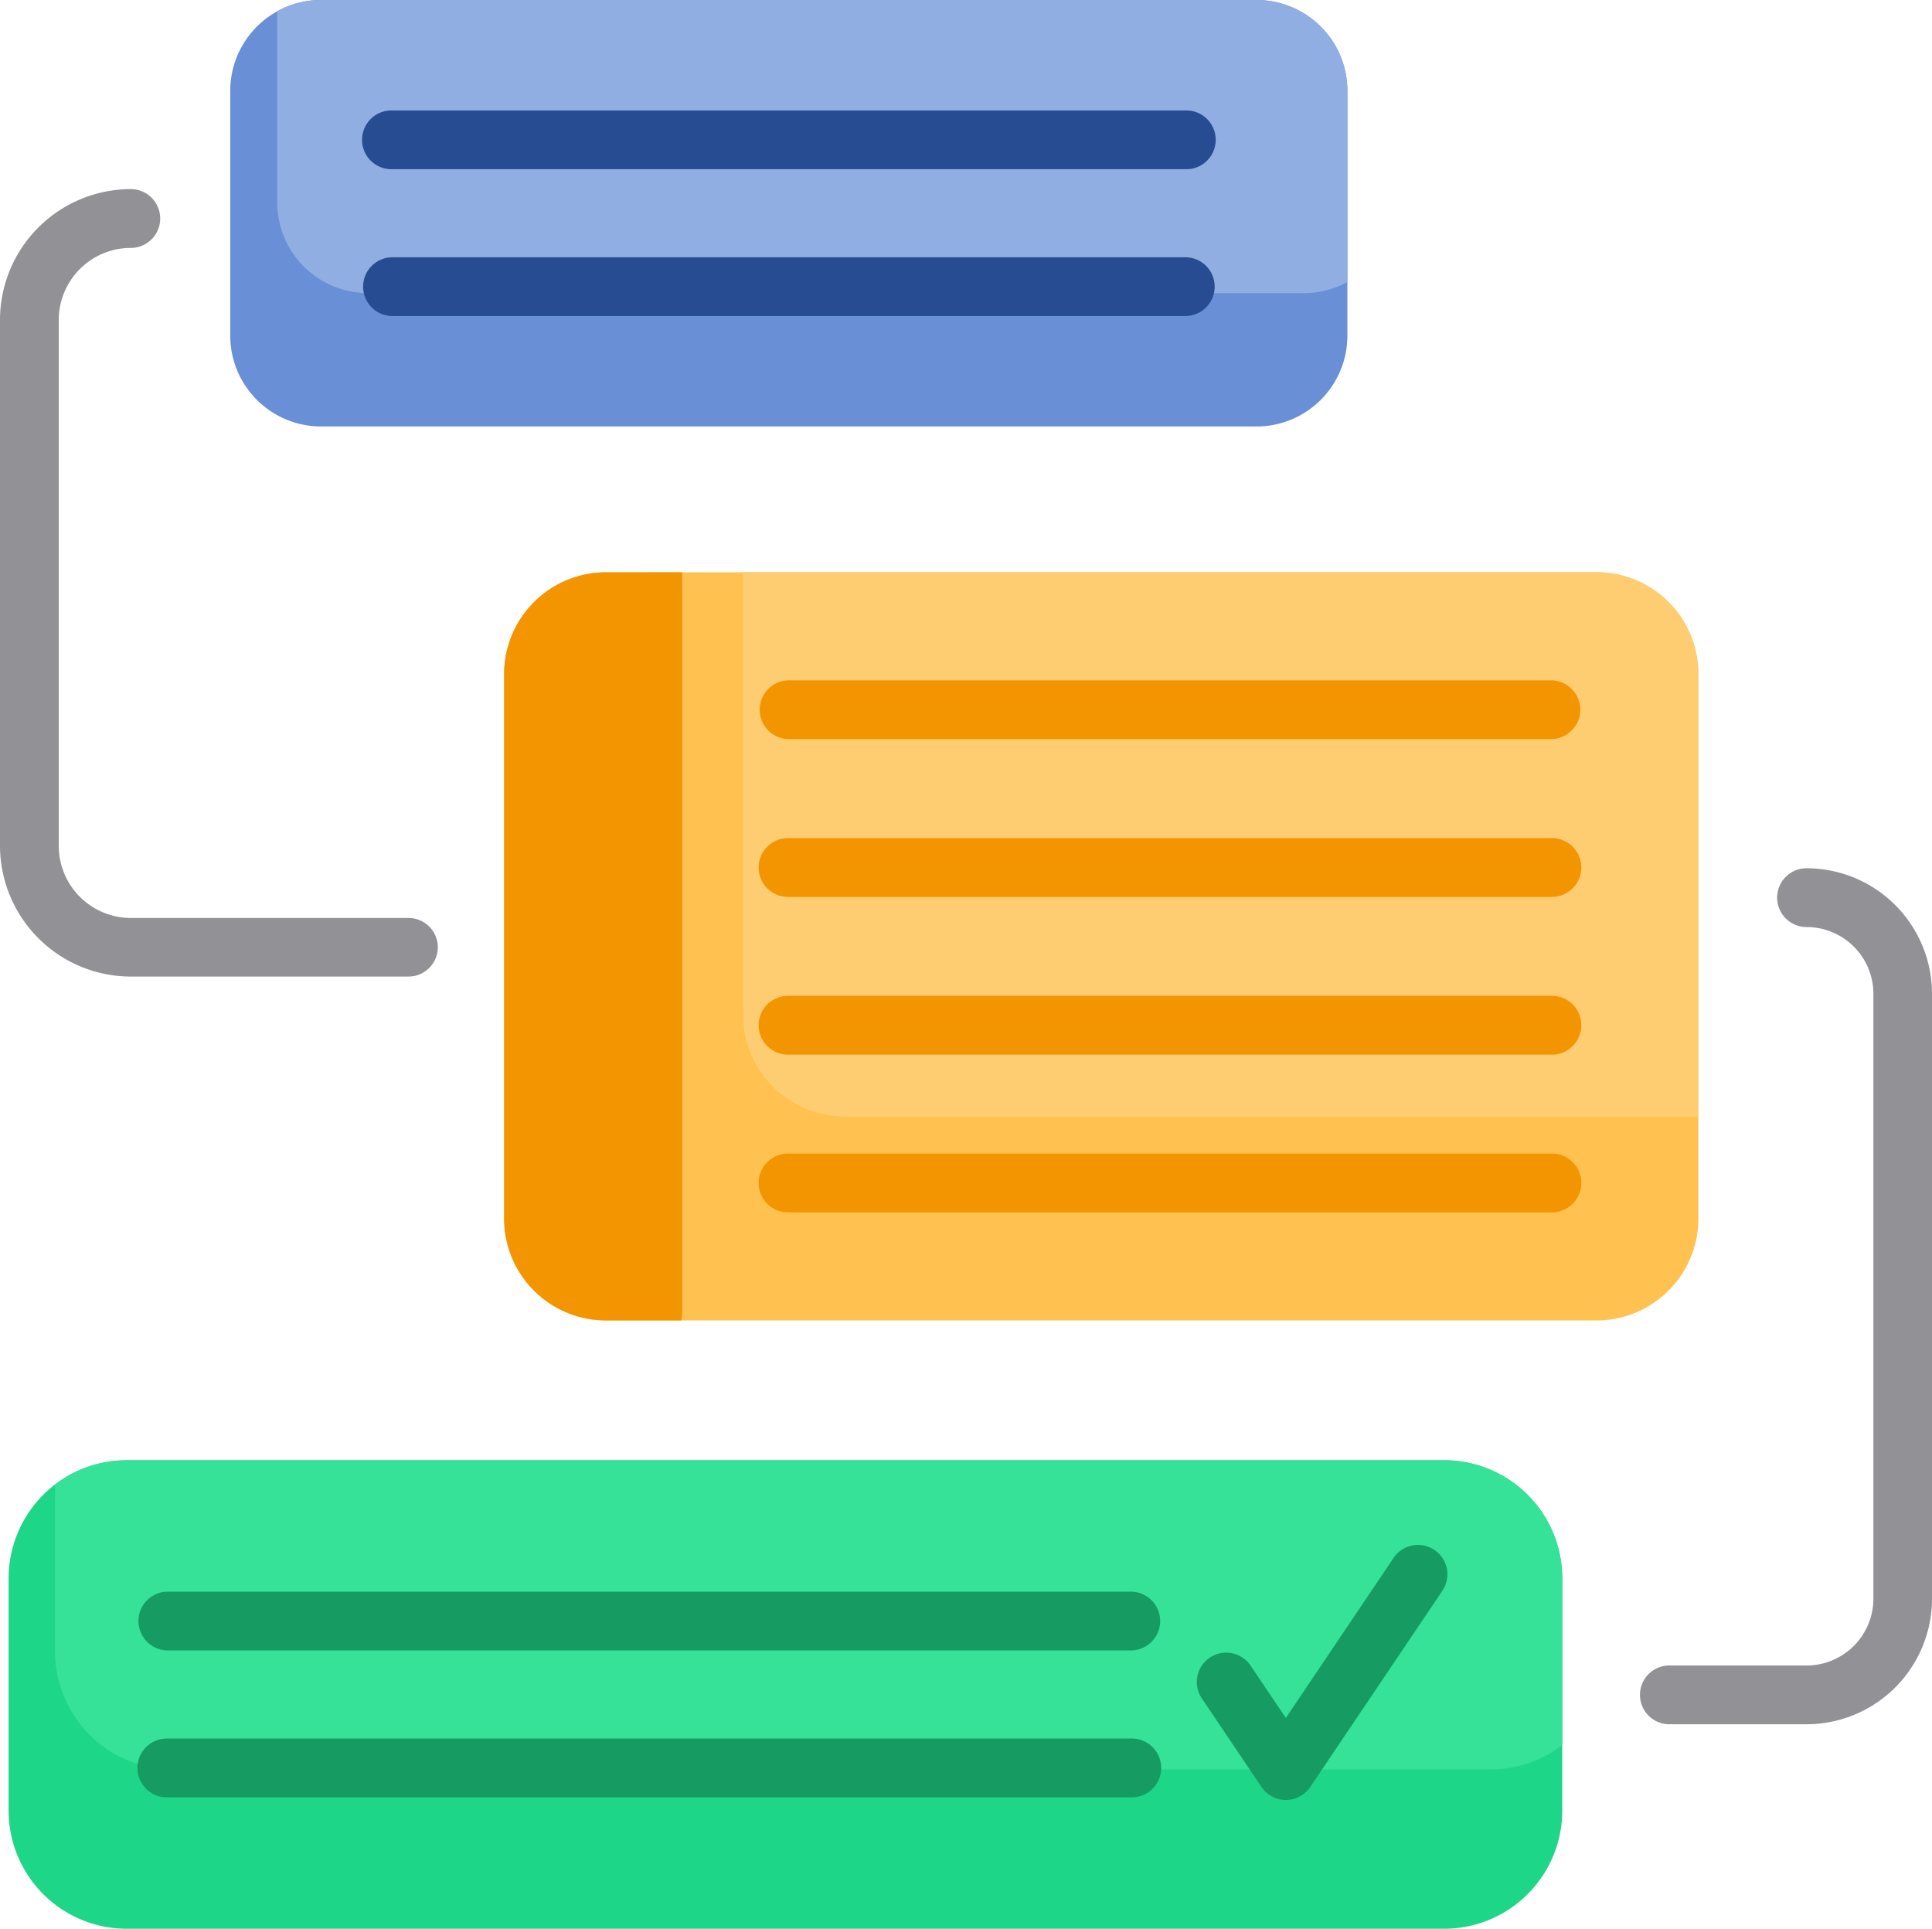
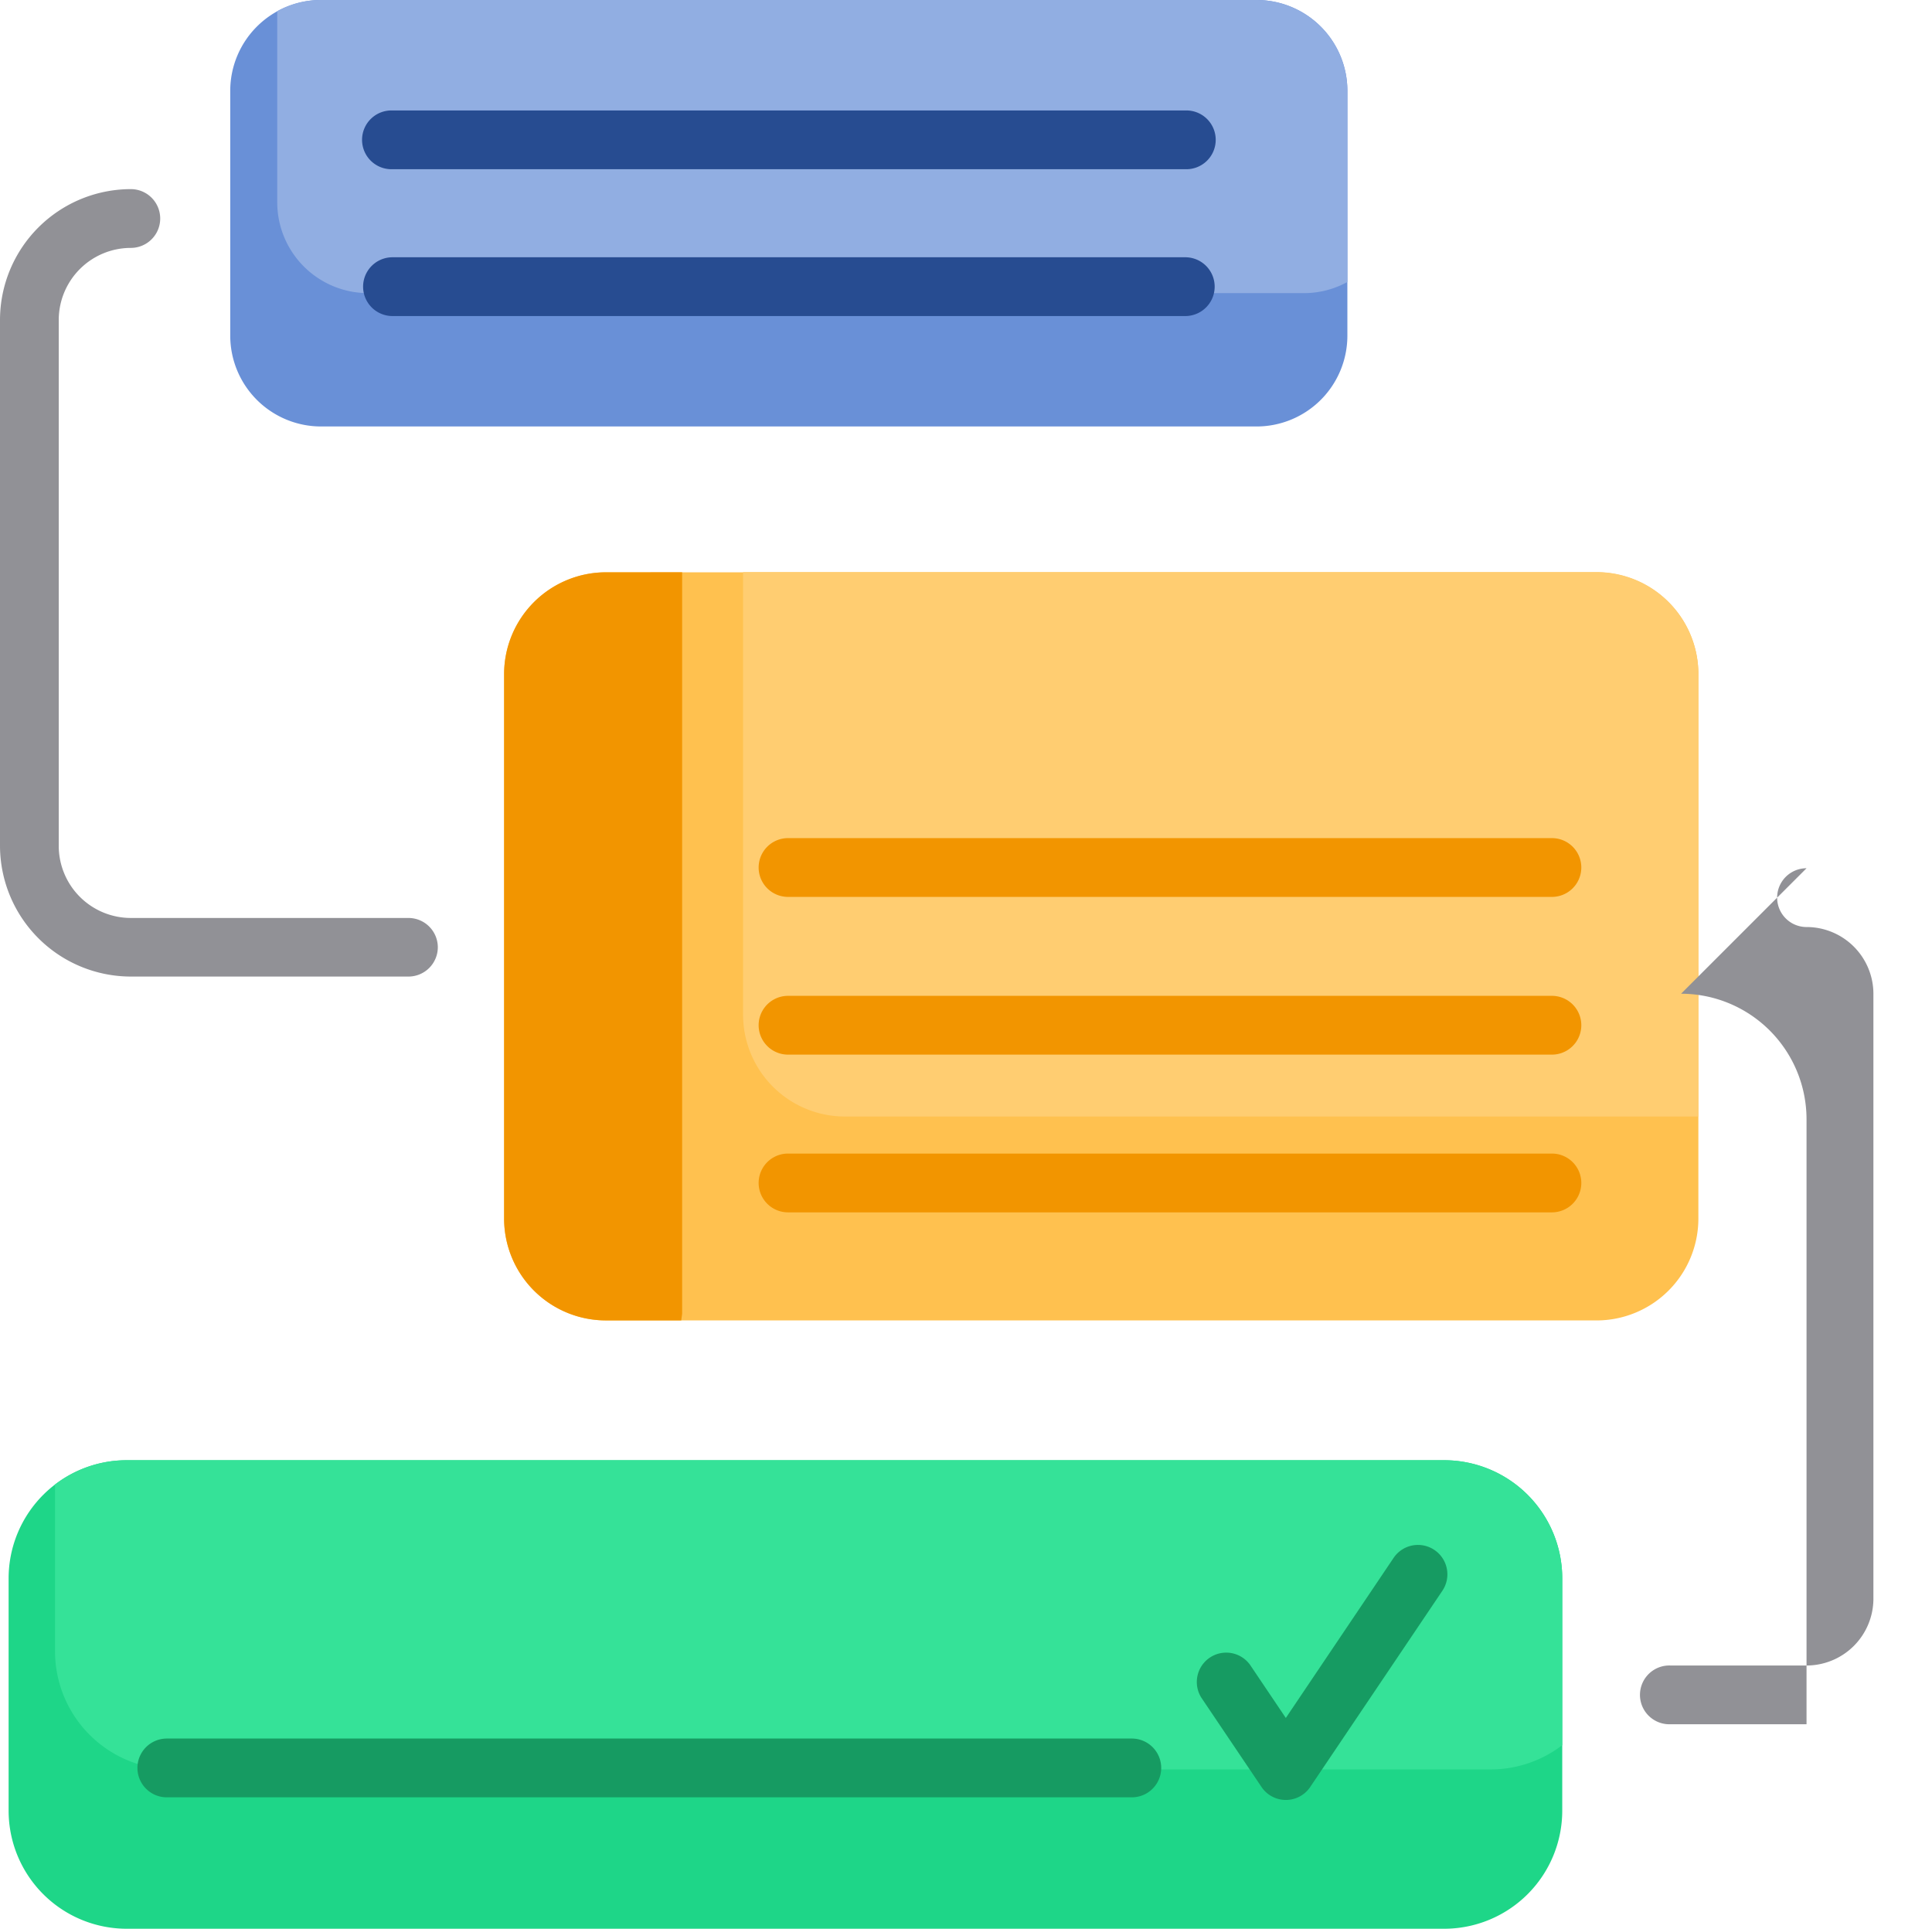
<svg xmlns="http://www.w3.org/2000/svg" width="52" height="51.91" viewBox="0 0 52 51.91">
  <path data-name="Path 34964" d="M44.112 390.644v6.25a3.179 3.179 0 0 1-3.179 3.18H5.475a3.179 3.179 0 0 1-3.179-3.18v-6.25a3.179 3.179 0 0 1 3.179-3.179h35.458a3.179 3.179 0 0 1 3.179 3.179zm0 0" transform="translate(-2.064 -348.164)" style="fill:#1ed688" />
  <path data-name="Path 34965" d="M55.153 390.644v4.489a3.165 3.165 0 0 1-1.93.653H17.765a3.179 3.179 0 0 1-3.179-3.179v-4.489a3.161 3.161 0 0 1 1.93-.654h35.458a3.179 3.179 0 0 1 3.179 3.18zm0 0" transform="translate(-13.105 -348.164)" style="fill:#35e298" />
  <path data-name="Path 34966" d="M165.741 154.894v14.651a2.742 2.742 0 0 1-2.741 2.743h-26.66a2.742 2.742 0 0 1-2.743-2.743v-14.651a2.742 2.742 0 0 1 2.743-2.741H163a2.741 2.741 0 0 1 2.741 2.741zm0 0" transform="translate(-120.029 -136.75)" style="fill:#ffc14f" />
  <path data-name="Path 34967" d="M222.637 154.894V166.8h-22.969a2.742 2.742 0 0 1-2.742-2.743v-11.91H219.9a2.741 2.741 0 0 1 2.737 2.747zm0 0" transform="translate(-176.926 -136.75)" style="fill:#ffcd71" />
  <path data-name="Path 34968" d="M138.389 152.152v19.953l-.024.182h-2.025a2.742 2.742 0 0 1-2.743-2.743v-14.65a2.742 2.742 0 0 1 2.743-2.741zm0 0" transform="translate(-120.029 -136.75)" style="fill:#f29500" />
  <path data-name="Path 34969" d="M91.091 2.945v6.588a2.445 2.445 0 0 1-2.445 2.445H63.468a2.445 2.445 0 0 1-2.445-2.445V2.945A2.445 2.445 0 0 1 63.468.5h25.178a2.445 2.445 0 0 1 2.445 2.445zm0 0" transform="translate(-54.826 -.5)" style="fill:#6990d7" />
  <path data-name="Path 34970" d="M102.283 2.945v5.144a2.425 2.425 0 0 1-1.18.3H75.926a2.445 2.445 0 0 1-2.446-2.441V.8a2.424 2.424 0 0 1 1.18-.3h25.178a2.445 2.445 0 0 1 2.445 2.445zm0 0" transform="translate(-66.018 -.5)" style="fill:#91aee2" />
  <g data-name="Group 28259">
-     <path data-name="Path 34971" d="M222.405 180.789h-20.56a.791.791 0 0 0 0 1.581h20.56a.791.791 0 0 0 0-1.581zm0 0" transform="translate(-180.635 -162.478)" style="fill:#f29500" />
    <path data-name="Path 34972" d="M222.405 222.59h-20.56a.791.791 0 0 0 0 1.582h20.56a.791.791 0 0 0 0-1.582zm0 0" transform="translate(-180.635 -200.033)" style="fill:#f29500" />
    <path data-name="Path 34973" d="M222.405 264.391h-20.56a.791.791 0 0 0 0 1.582h20.56a.791.791 0 0 0 0-1.582zm0 0" transform="translate(-180.635 -237.589)" style="fill:#f29500" />
    <path data-name="Path 34974" d="M222.405 306.191h-20.56a.791.791 0 0 0 0 1.582h20.56a.791.791 0 0 0 0-1.582zm0 0" transform="translate(-180.635 -275.144)" style="fill:#f29500" />
  </g>
  <path data-name="Path 34975" d="M11.784 71.035a.791.791 0 0 0-.791-.791H3.521a1.942 1.942 0 0 1-1.94-1.944V54.15a1.942 1.942 0 0 1 1.94-1.94.791.791 0 0 0 0-1.582A3.525 3.525 0 0 0 0 54.15V68.3a3.525 3.525 0 0 0 3.521 3.521h7.472a.791.791 0 0 0 .791-.786zm0 0" transform="translate(0 -45.538)" style="fill:#919196" />
  <path data-name="Path 34976" d="M97 70.254h21.338a.791.791 0 0 0 0-1.582H97a.791.791 0 1 0 0 1.582zm0 0" transform="translate(-86.436 -61.748)" style="fill:#274c91" />
  <path data-name="Path 34977" d="M97 31.347h21.338a.791.791 0 1 0 0-1.581H97a.791.791 0 1 0 0 1.581zm0 0" transform="translate(-86.436 -26.793)" style="fill:#274c91" />
  <path data-name="Path 34978" d="M63.189 461.207H37.216a.791.791 0 0 0 0 1.582h25.973a.791.791 0 0 0 0-1.582zm0 0" transform="translate(-32.726 -414.416)" style="fill:#169b62" />
-   <path data-name="Path 34979" d="M63.189 422.3H37.216a.791.791 0 0 0 0 1.581h25.973a.791.791 0 0 0 0-1.581zm0 0" transform="translate(-32.726 -379.462)" style="fill:#169b62" />
-   <path data-name="Path 34980" d="M439.342 230.582a.791.791 0 0 0 0 1.582 1.8 1.8 0 0 1 1.8 1.8v16.275a1.8 1.8 0 0 1-1.8 1.8h-3.664a.791.791 0 1 0 0 1.581h3.664a3.38 3.38 0 0 0 3.377-3.377v-16.284a3.381 3.381 0 0 0-3.377-3.377zm0 0" transform="translate(-390.719 -207.214)" style="fill:#919196" />
+   <path data-name="Path 34980" d="M439.342 230.582a.791.791 0 0 0 0 1.582 1.8 1.8 0 0 1 1.8 1.8v16.275a1.8 1.8 0 0 1-1.8 1.8h-3.664a.791.791 0 1 0 0 1.581h3.664v-16.284a3.381 3.381 0 0 0-3.377-3.377zm0 0" transform="translate(-390.719 -207.214)" style="fill:#919196" />
  <path data-name="Path 34981" d="M323.5 410.048a.791.791 0 0 0-1.1.214l-2.9 4.307-.96-1.426a.791.791 0 0 0-1.312.883l1.617 2.4a.79.79 0 0 0 1.312 0l3.557-5.281a.791.791 0 0 0-.214-1.097zm0 0" transform="translate(-284.892 -368.332)" style="fill:#169b62" />
</svg>